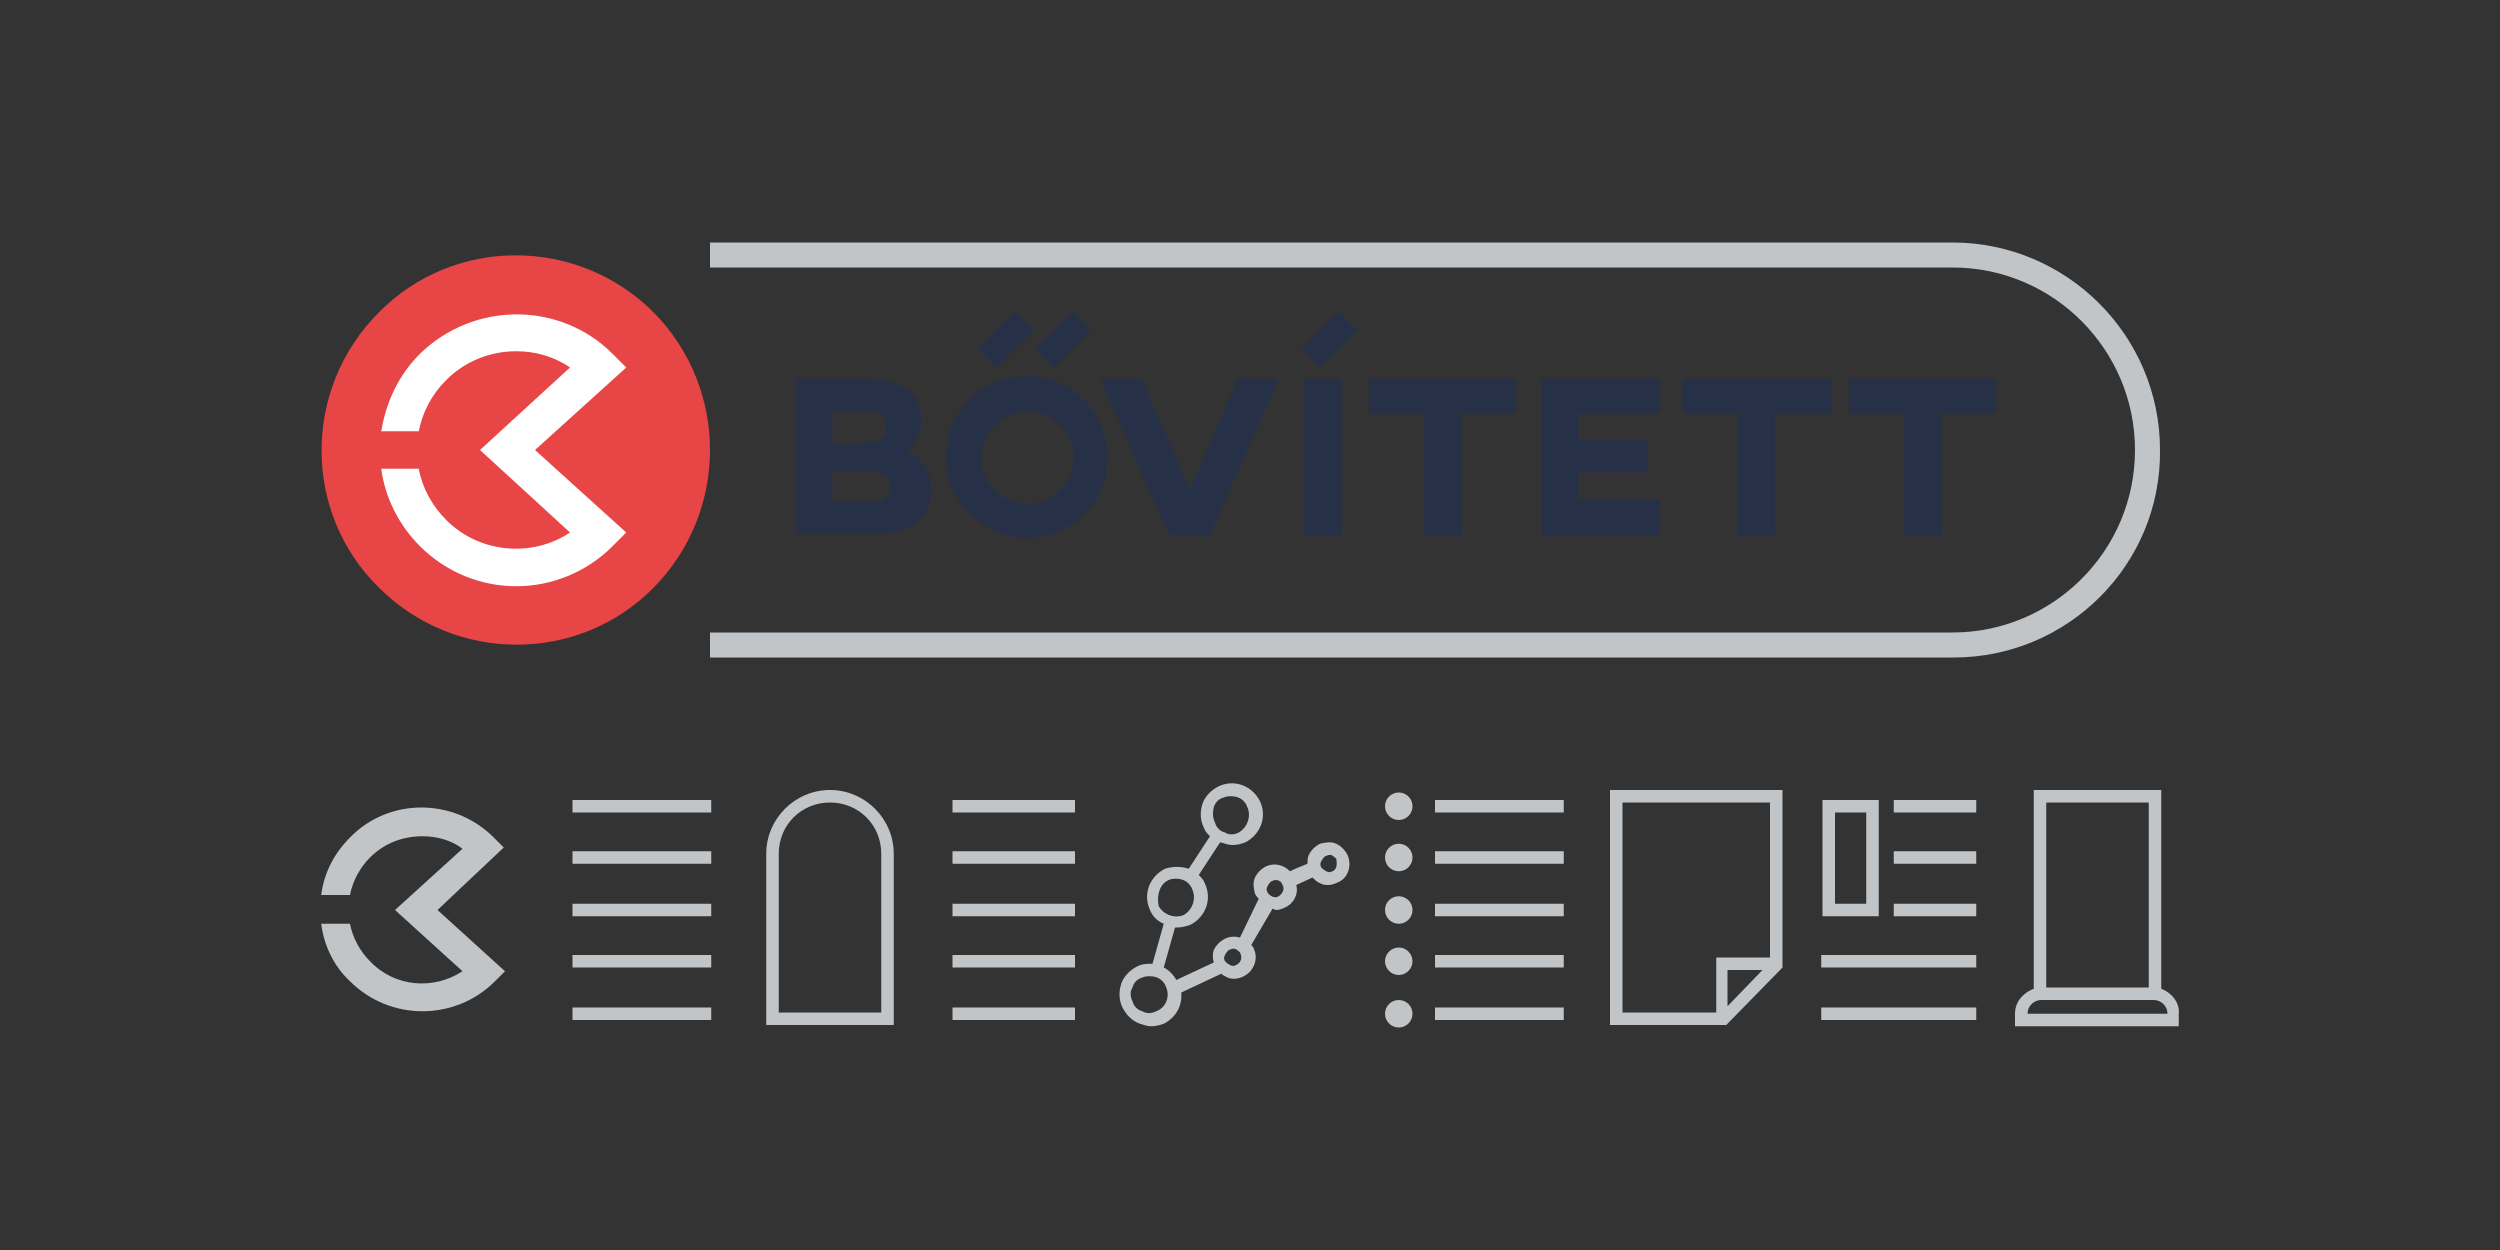
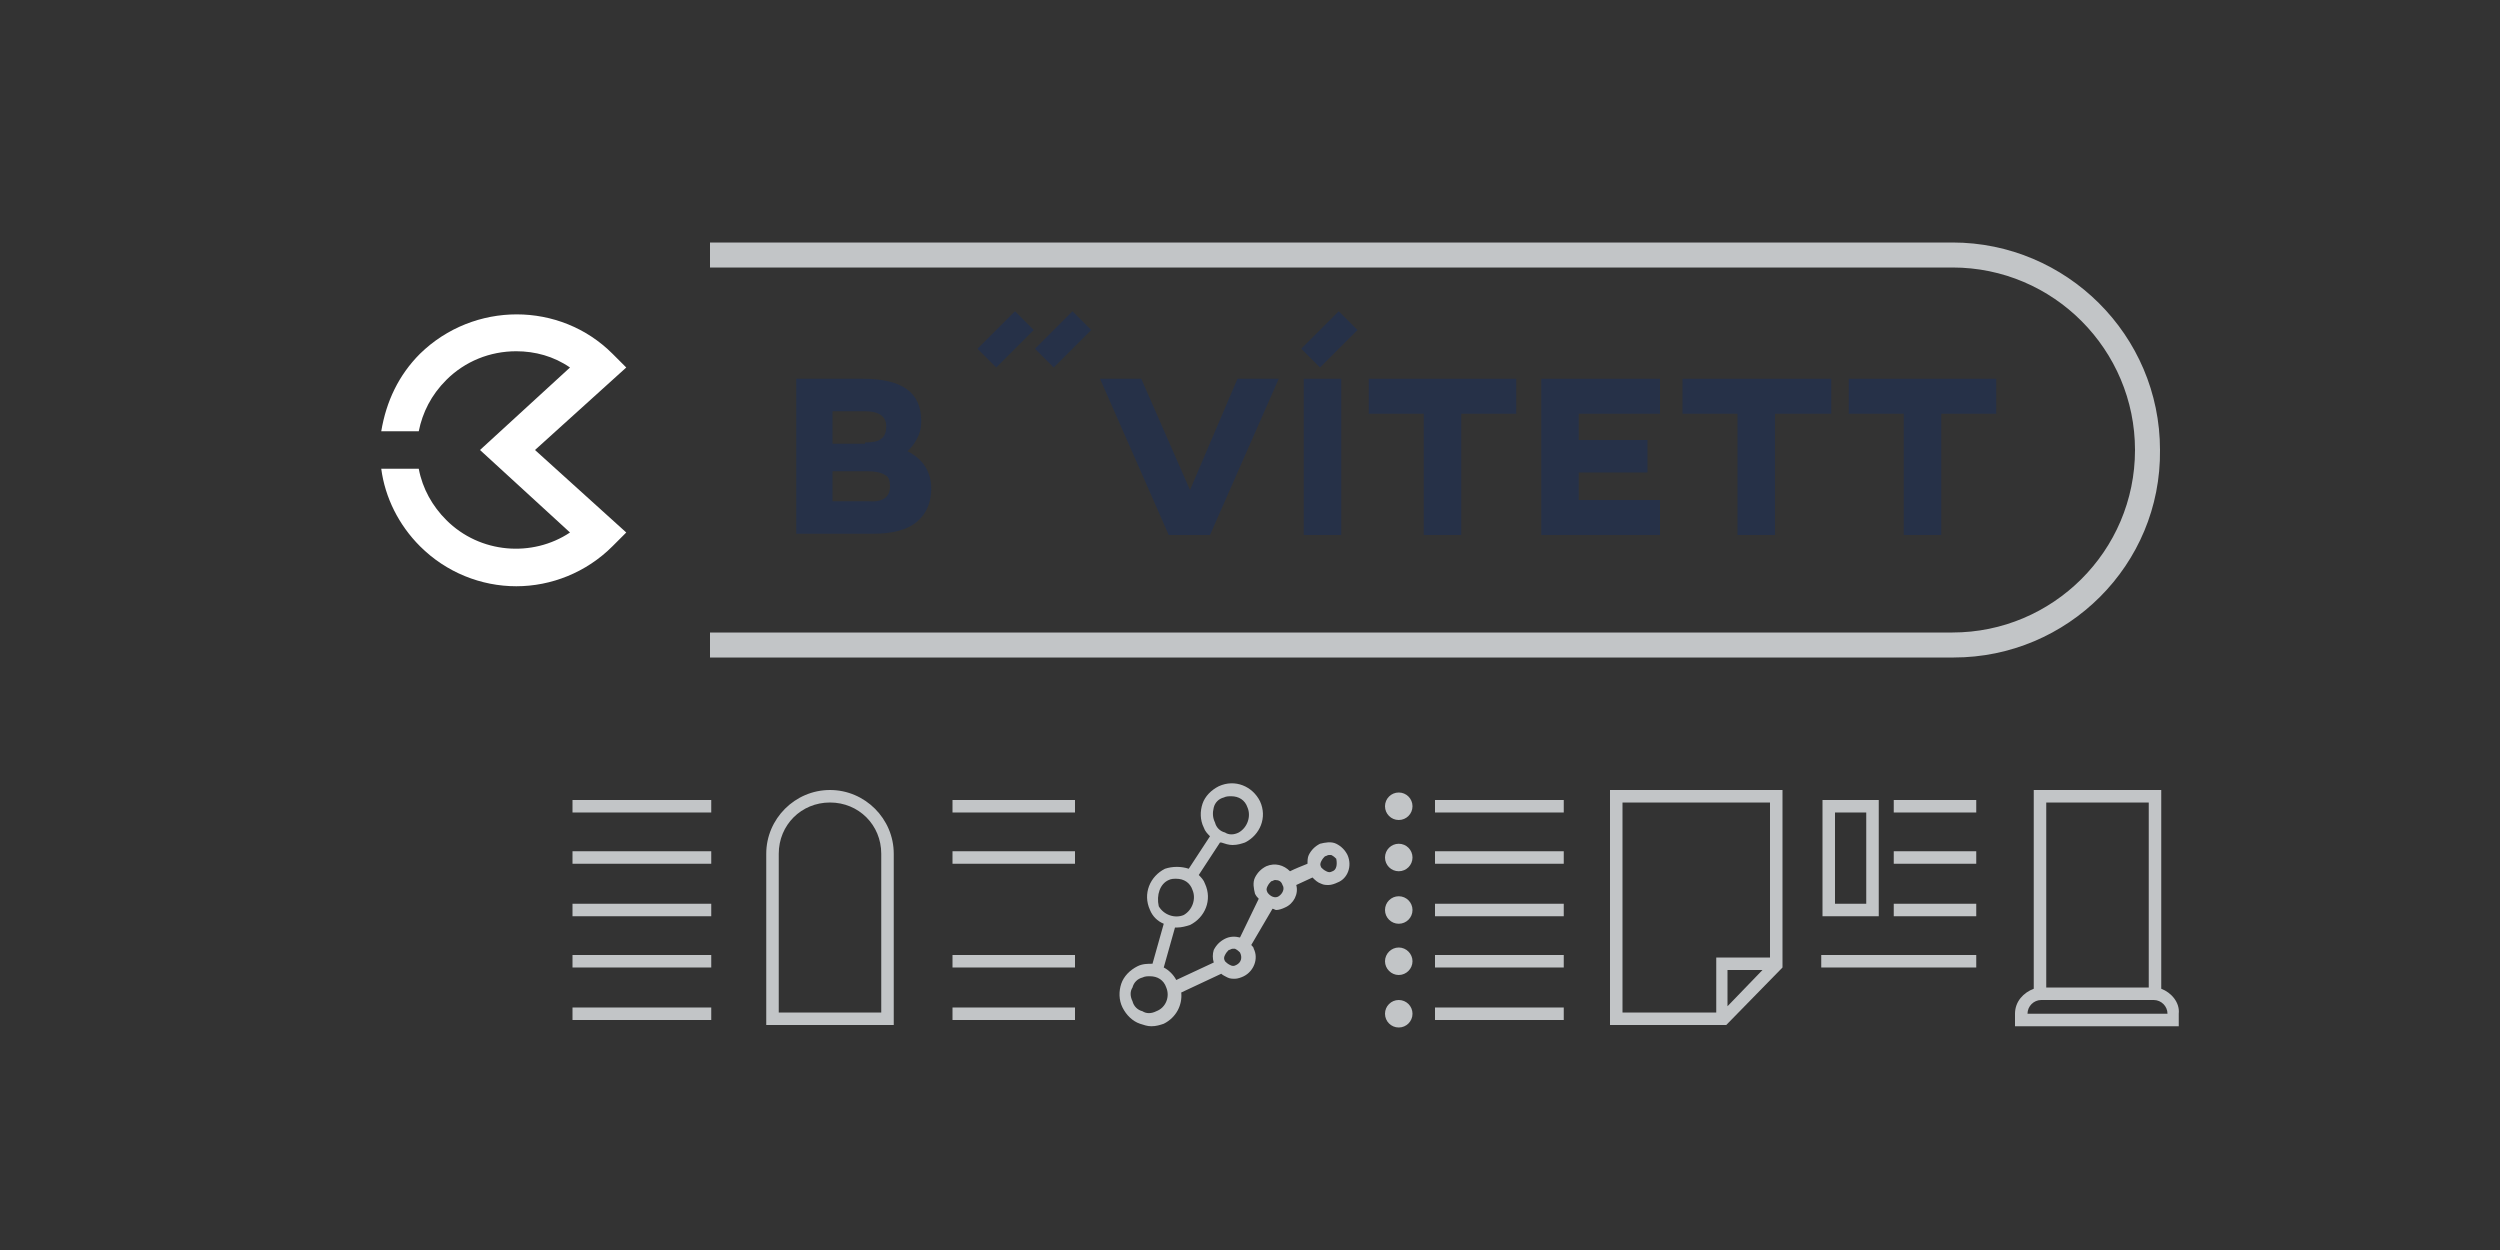
<svg xmlns="http://www.w3.org/2000/svg" version="1.1" id="Layer_1" x="0px" y="0px" viewBox="0 0 200 100" style="enable-background:new 0 0 200 100;" xml:space="preserve">
  <rect x="0" y="0" width="200" height="100" fill="#333333" stroke="none" />
  <style type="text/css">
	.st0{fill:#C2C5C7;}
	.st1{fill:#263148;}
	.st2{fill:#E74546;}
	.st3{fill:#FFFFFF;}
</style>
  <g>
    <g>
      <g>
        <rect x="45.8" y="64" class="st0" width="11.1" height="1" />
      </g>
      <g>
        <rect x="45.8" y="68.1" class="st0" width="11.1" height="1" />
      </g>
      <g>
        <rect x="45.8" y="72.3" class="st0" width="11.1" height="1" />
      </g>
      <g>
        <rect x="45.8" y="76.4" class="st0" width="11.1" height="1" />
      </g>
      <g>
        <rect x="45.8" y="80.6" class="st0" width="11.1" height="1" />
      </g>
    </g>
    <g>
      <g>
        <rect x="76.2" y="64" class="st0" width="9.8" height="1" />
      </g>
      <g>
        <rect x="76.2" y="68.1" class="st0" width="9.8" height="1" />
      </g>
      <g>
-         <rect x="76.2" y="72.3" class="st0" width="9.8" height="1" />
-       </g>
+         </g>
      <g>
        <rect x="76.2" y="76.4" class="st0" width="9.8" height="1" />
      </g>
      <g>
        <rect x="76.2" y="80.6" class="st0" width="9.8" height="1" />
      </g>
    </g>
    <g>
      <g>
        <rect x="151.5" y="64" class="st0" width="6.6" height="1" />
      </g>
      <g>
        <rect x="151.5" y="68.1" class="st0" width="6.6" height="1" />
      </g>
      <g>
        <rect x="151.5" y="72.3" class="st0" width="6.6" height="1" />
      </g>
      <g>
        <rect x="145.7" y="76.4" class="st0" width="12.4" height="1" />
      </g>
      <g>
-         <rect x="145.7" y="80.6" class="st0" width="12.4" height="1" />
-       </g>
+         </g>
    </g>
    <g>
      <path class="st0" d="M71.5,82H61.3V68.3c0-2.8,2.3-5.1,5.1-5.1h0c2.8,0,5.1,2.3,5.1,5.1V82z M62.3,81h8.2V68.3    c0-2.3-1.8-4.1-4.1-4.1h0c-2.3,0-4.1,1.8-4.1,4.1V81z" />
    </g>
    <path class="st0" d="M107.8,68.4L107.8,68.4c-0.2-0.4-0.5-0.7-0.9-0.9c-0.4-0.2-0.9-0.1-1.3,0c-0.4,0.2-0.7,0.5-0.9,0.9   c-0.1,0.2-0.1,0.5-0.1,0.7c-0.5,0.2-1,0.4-1.4,0.6c-0.5-0.5-1.2-0.7-1.9-0.4c-0.4,0.2-0.7,0.5-0.9,0.9c-0.2,0.4-0.1,0.9,0,1.3   c0.1,0.2,0.2,0.3,0.3,0.4L99.2,75c-0.4-0.1-0.8-0.1-1.2,0.1c-0.4,0.2-0.7,0.5-0.9,0.9c-0.1,0.3-0.1,0.7,0,1l-3,1.4   c-0.2-0.4-0.6-0.8-1-1l0.9-3.2c0.1,0,0.1,0,0.2,0c0.3,0,0.7-0.1,1-0.2c1.2-0.6,1.8-2,1.2-3.3v0c-0.1-0.3-0.3-0.5-0.5-0.7l1.7-2.6   c0,0,0,0,0.1,0c0.3,0.1,0.6,0.2,0.9,0.2c0.4,0,0.7-0.1,1-0.2c1.2-0.6,1.8-2,1.2-3.3v0c-0.6-1.2-2-1.8-3.3-1.2   c-0.6,0.3-1.1,0.8-1.3,1.4c-0.2,0.6-0.2,1.3,0.1,1.9c0.1,0.3,0.3,0.5,0.5,0.7l-1.7,2.6c-0.6-0.2-1.3-0.2-1.9,0   c-1.2,0.6-1.8,2-1.2,3.3c0.2,0.5,0.6,0.9,1.1,1.1l-0.9,3.2c-0.4,0-0.8,0-1.2,0.2c-0.6,0.3-1.1,0.8-1.3,1.4   c-0.2,0.6-0.2,1.3,0.1,1.9c0.3,0.6,0.8,1.1,1.4,1.3c0.3,0.1,0.6,0.2,0.9,0.2c0.4,0,0.7-0.1,1-0.2c1-0.5,1.5-1.5,1.4-2.5l3.2-1.5   c0.1,0.1,0.3,0.2,0.5,0.3c0.2,0.1,0.4,0.1,0.6,0.1c0.2,0,0.5-0.1,0.7-0.2c0.8-0.4,1.2-1.4,0.8-2.2v0c0-0.1-0.1-0.2-0.2-0.3l1.7-2.9   c0.1,0,0.2,0.1,0.3,0.1c0.2,0,0.5-0.1,0.7-0.2c0.7-0.3,1.1-1.1,0.9-1.8c0.4-0.2,0.9-0.4,1.3-0.6c0.2,0.2,0.4,0.4,0.7,0.5   c0.2,0.1,0.4,0.1,0.6,0.1c0.2,0,0.5-0.1,0.7-0.2C107.8,70.3,108.2,69.3,107.8,68.4z M97.1,64.6c0.1-0.4,0.4-0.7,0.8-0.8   c0.2-0.1,0.4-0.1,0.6-0.1c0.6,0,1.1,0.3,1.3,0.9c0.3,0.7,0,1.6-0.7,2c-0.4,0.2-0.8,0.2-1.1,0c-0.4-0.1-0.7-0.4-0.8-0.8   C97,65.4,97,65,97.1,64.6z M93.5,70.4c0.2-0.1,0.4-0.1,0.6-0.1c0.6,0,1.1,0.3,1.3,0.9c0.3,0.7,0,1.6-0.7,2c-0.7,0.3-1.6,0-2-0.7   C92.5,71.6,92.8,70.7,93.5,70.4z M92.5,80.9c-0.4,0.2-0.8,0.2-1.1,0c-0.4-0.1-0.7-0.4-0.8-0.8c-0.2-0.4-0.2-0.8,0-1.1   c0.1-0.4,0.4-0.7,0.8-0.8c0.2-0.1,0.4-0.1,0.6-0.1c0.6,0,1.1,0.3,1.3,0.9C93.6,79.7,93.3,80.6,92.5,80.9z M98.9,77.2   c-0.2,0.1-0.3,0.1-0.5,0c-0.2-0.1-0.3-0.2-0.4-0.3c-0.1-0.2-0.1-0.3,0-0.5s0.2-0.3,0.3-0.4c0.1,0,0.2-0.1,0.3-0.1   c0.1,0,0.2,0,0.2,0c0.2,0.1,0.3,0.2,0.4,0.3C99.4,76.6,99.3,77,98.9,77.2z M102.3,71.7c-0.3,0.2-0.7,0-0.9-0.3   c-0.1-0.2-0.1-0.3,0-0.5c0.1-0.2,0.2-0.3,0.3-0.4c0.1,0,0.2-0.1,0.3-0.1c0.3,0,0.5,0.1,0.6,0.4C102.8,71.1,102.6,71.5,102.3,71.7z    M106.6,69.7c-0.2,0.1-0.3,0.1-0.5,0c-0.2-0.1-0.3-0.2-0.4-0.3c-0.1-0.2-0.1-0.3,0-0.5s0.2-0.3,0.3-0.4c0.1,0,0.2-0.1,0.3-0.1   c0.1,0,0.2,0,0.2,0c0.2,0.1,0.3,0.2,0.4,0.3C107,69.2,106.9,69.6,106.6,69.7z" />
    <g>
      <rect x="114.8" y="64" class="st0" width="10.3" height="1" />
      <rect x="114.8" y="68.1" class="st0" width="10.3" height="1" />
      <rect x="114.8" y="72.3" class="st0" width="10.3" height="1" />
      <rect x="114.8" y="76.4" class="st0" width="10.3" height="1" />
      <rect x="114.8" y="80.6" class="st0" width="10.3" height="1" />
      <circle class="st0" cx="111.9" cy="64.5" r="1.1" />
      <circle class="st0" cx="111.9" cy="68.6" r="1.1" />
      <circle class="st0" cx="111.9" cy="72.8" r="1.1" />
      <path class="st0" d="M111.9,75.8c-0.6,0-1.1,0.5-1.1,1.1c0,0.6,0.5,1.1,1.1,1.1s1.1-0.5,1.1-1.1C113,76.3,112.5,75.8,111.9,75.8z" />
      <circle class="st0" cx="111.9" cy="81.1" r="1.1" />
    </g>
    <path class="st0" d="M142.6,63.2h-13.8V82h8.4v0l0.9,0l4.5-4.6l0,0h0V63.2z M129.8,81V64.2h11.8v12.4h-4.3V81H129.8z M138.2,80.5   v-2.9h2.8L138.2,80.5z" />
    <path class="st0" d="M172.9,79.1V63.2h-10.2v15.9c-0.8,0.3-1.5,1-1.5,2v1h13.1v-1C174.4,80.2,173.7,79.4,172.9,79.1z M163.7,64.2   h8.2V79h-8.2V64.2z M162.2,81.1c0-0.6,0.5-1.1,1.1-1.1h9c0.6,0,1.1,0.5,1.1,1.1H162.2z" />
    <path class="st0" d="M149.3,65v7.3h-2.5V65H149.3 M150.3,64h-4.5v9.3h4.5V64L150.3,64z" />
    <g>
      <path class="st1" d="M72.6,36.1c1.2,0.6,1.9,1.6,1.9,3c0,1.1-0.4,2-1.1,2.6c-0.8,0.7-2,1-3.6,1h-6.1V30.3H69    c3.2,0,4.7,1.1,4.7,3.4c0,0.5-0.1,1-0.4,1.5C73.1,35.6,72.8,35.9,72.6,36.1z M69.2,35.4c0.6,0,1.1-0.1,1.3-0.3    c0.3-0.2,0.4-0.6,0.4-1c0-0.8-0.6-1.2-1.7-1.2h-2.6v2.6H69.2z M71.2,38.9c0-0.4-0.1-0.8-0.4-0.9c-0.3-0.2-0.8-0.3-1.4-0.3h-2.8    v2.4h2.8C70.6,40.2,71.2,39.8,71.2,38.9z" />
-       <path class="st1" d="M82.2,30.1c1.8,0,3.3,0.6,4.5,1.9c1.3,1.3,1.9,2.8,1.9,4.6s-0.6,3.3-1.9,4.6C85.5,42.3,84,43,82.2,43    c-1.8,0-3.3-0.6-4.6-1.9c-1.3-1.3-1.9-2.8-1.9-4.6c0-1.8,0.6-3.3,1.9-4.6C78.9,30.7,80.4,30.1,82.2,30.1z M82.2,32.9    c-1,0-1.9,0.4-2.6,1.1c-0.7,0.7-1.1,1.6-1.1,2.6c0,1,0.4,1.9,1.1,2.6c0.7,0.7,1.6,1.1,2.6,1.1c1,0,1.9-0.4,2.6-1.1    c0.7-0.7,1.1-1.6,1.1-2.6c0-1-0.4-1.9-1.1-2.6C84,33.2,83.2,32.9,82.2,32.9z" />
      <path class="st1" d="M102.3,30.3l-5.5,12.5h-3.3L88,30.3h3.3l3.9,8.9l3.8-8.9H102.3z" />
      <path class="st1" d="M107.3,30.3v12.5h-3V30.3H107.3z" />
      <path class="st1" d="M121.3,30.3v2.8h-4.4v9.7h-3v-9.7h-4.4v-2.8H121.3z" />
      <path class="st1" d="M123.3,30.3h9.5v2.8h-6.5v2.1h5.5v2.6h-5.5V40h6.5v2.8h-9.5V30.3z" />
      <path class="st1" d="M146.5,30.3v2.8H142v9.7h-3v-9.7h-4.4v-2.8H146.5z" />
      <path class="st1" d="M159.7,30.3v2.8h-4.4v9.7h-3v-9.7h-4.4v-2.8H159.7z" />
      <path class="st1" d="M82.7,26.4l-3,3l-1.5-1.5l3-3L82.7,26.4z" />
      <path class="st1" d="M87.3,26.4l-3,3l-1.5-1.5l3-3L87.3,26.4z" />
      <path class="st1" d="M108.6,26.4l-3,3l-1.5-1.5l3-3L108.6,26.4z" />
    </g>
    <g>
      <path class="st0" d="M156.3,52.6H56.8v-2h99.4c8,0,14.6-6.5,14.6-14.6c0-8-6.5-14.6-14.6-14.6H56.8v-2h99.4    c9.1,0,16.6,7.4,16.6,16.6C172.9,45.2,165.4,52.6,156.3,52.6z" />
    </g>
-     <path class="st2" d="M52.3,25c-6.1-6.1-16-6.1-22,0c-6.1,6.1-6.1,16,0,22c6.1,6.1,16,6.1,22,0C58.3,40.9,58.3,31.1,52.3,25z" />
    <path class="st3" d="M50.1,29.4L49,28.3c-4.2-4.2-11.1-4.2-15.4,0c-1.7,1.7-2.7,3.8-3.1,6.2h3c0.3-1.5,1-2.9,2.2-4.1   c1.5-1.5,3.5-2.3,5.6-2.3c1.5,0,3,0.4,4.3,1.3L38.4,36l7.2,6.6c-3,2-7.2,1.7-9.9-1c-1.1-1.1-1.9-2.5-2.2-4.1h-3   c0.3,2.3,1.4,4.5,3.1,6.2c2.1,2.1,4.9,3.2,7.7,3.2s5.6-1.1,7.7-3.2l1.1-1.1L42.8,36L50.1,29.4z" />
-     <path class="st0" d="M40.3,67.8L39.5,67c-3.2-3.2-8.4-3.2-11.5,0c-1.3,1.3-2.1,2.9-2.3,4.6h2.3c0.2-1.1,0.8-2.2,1.6-3   c1.2-1.2,2.7-1.7,4.2-1.7c1.1,0,2.3,0.3,3.2,1l-5.4,4.9l5.4,4.9c-2.3,1.5-5.4,1.3-7.4-0.8c-0.8-0.8-1.4-1.9-1.6-3h-2.3   c0.2,1.7,1,3.4,2.3,4.6c1.6,1.6,3.7,2.4,5.8,2.4c2.1,0,4.2-0.8,5.8-2.4l0.8-0.8l-5.4-4.9L40.3,67.8z" />
  </g>
</svg>